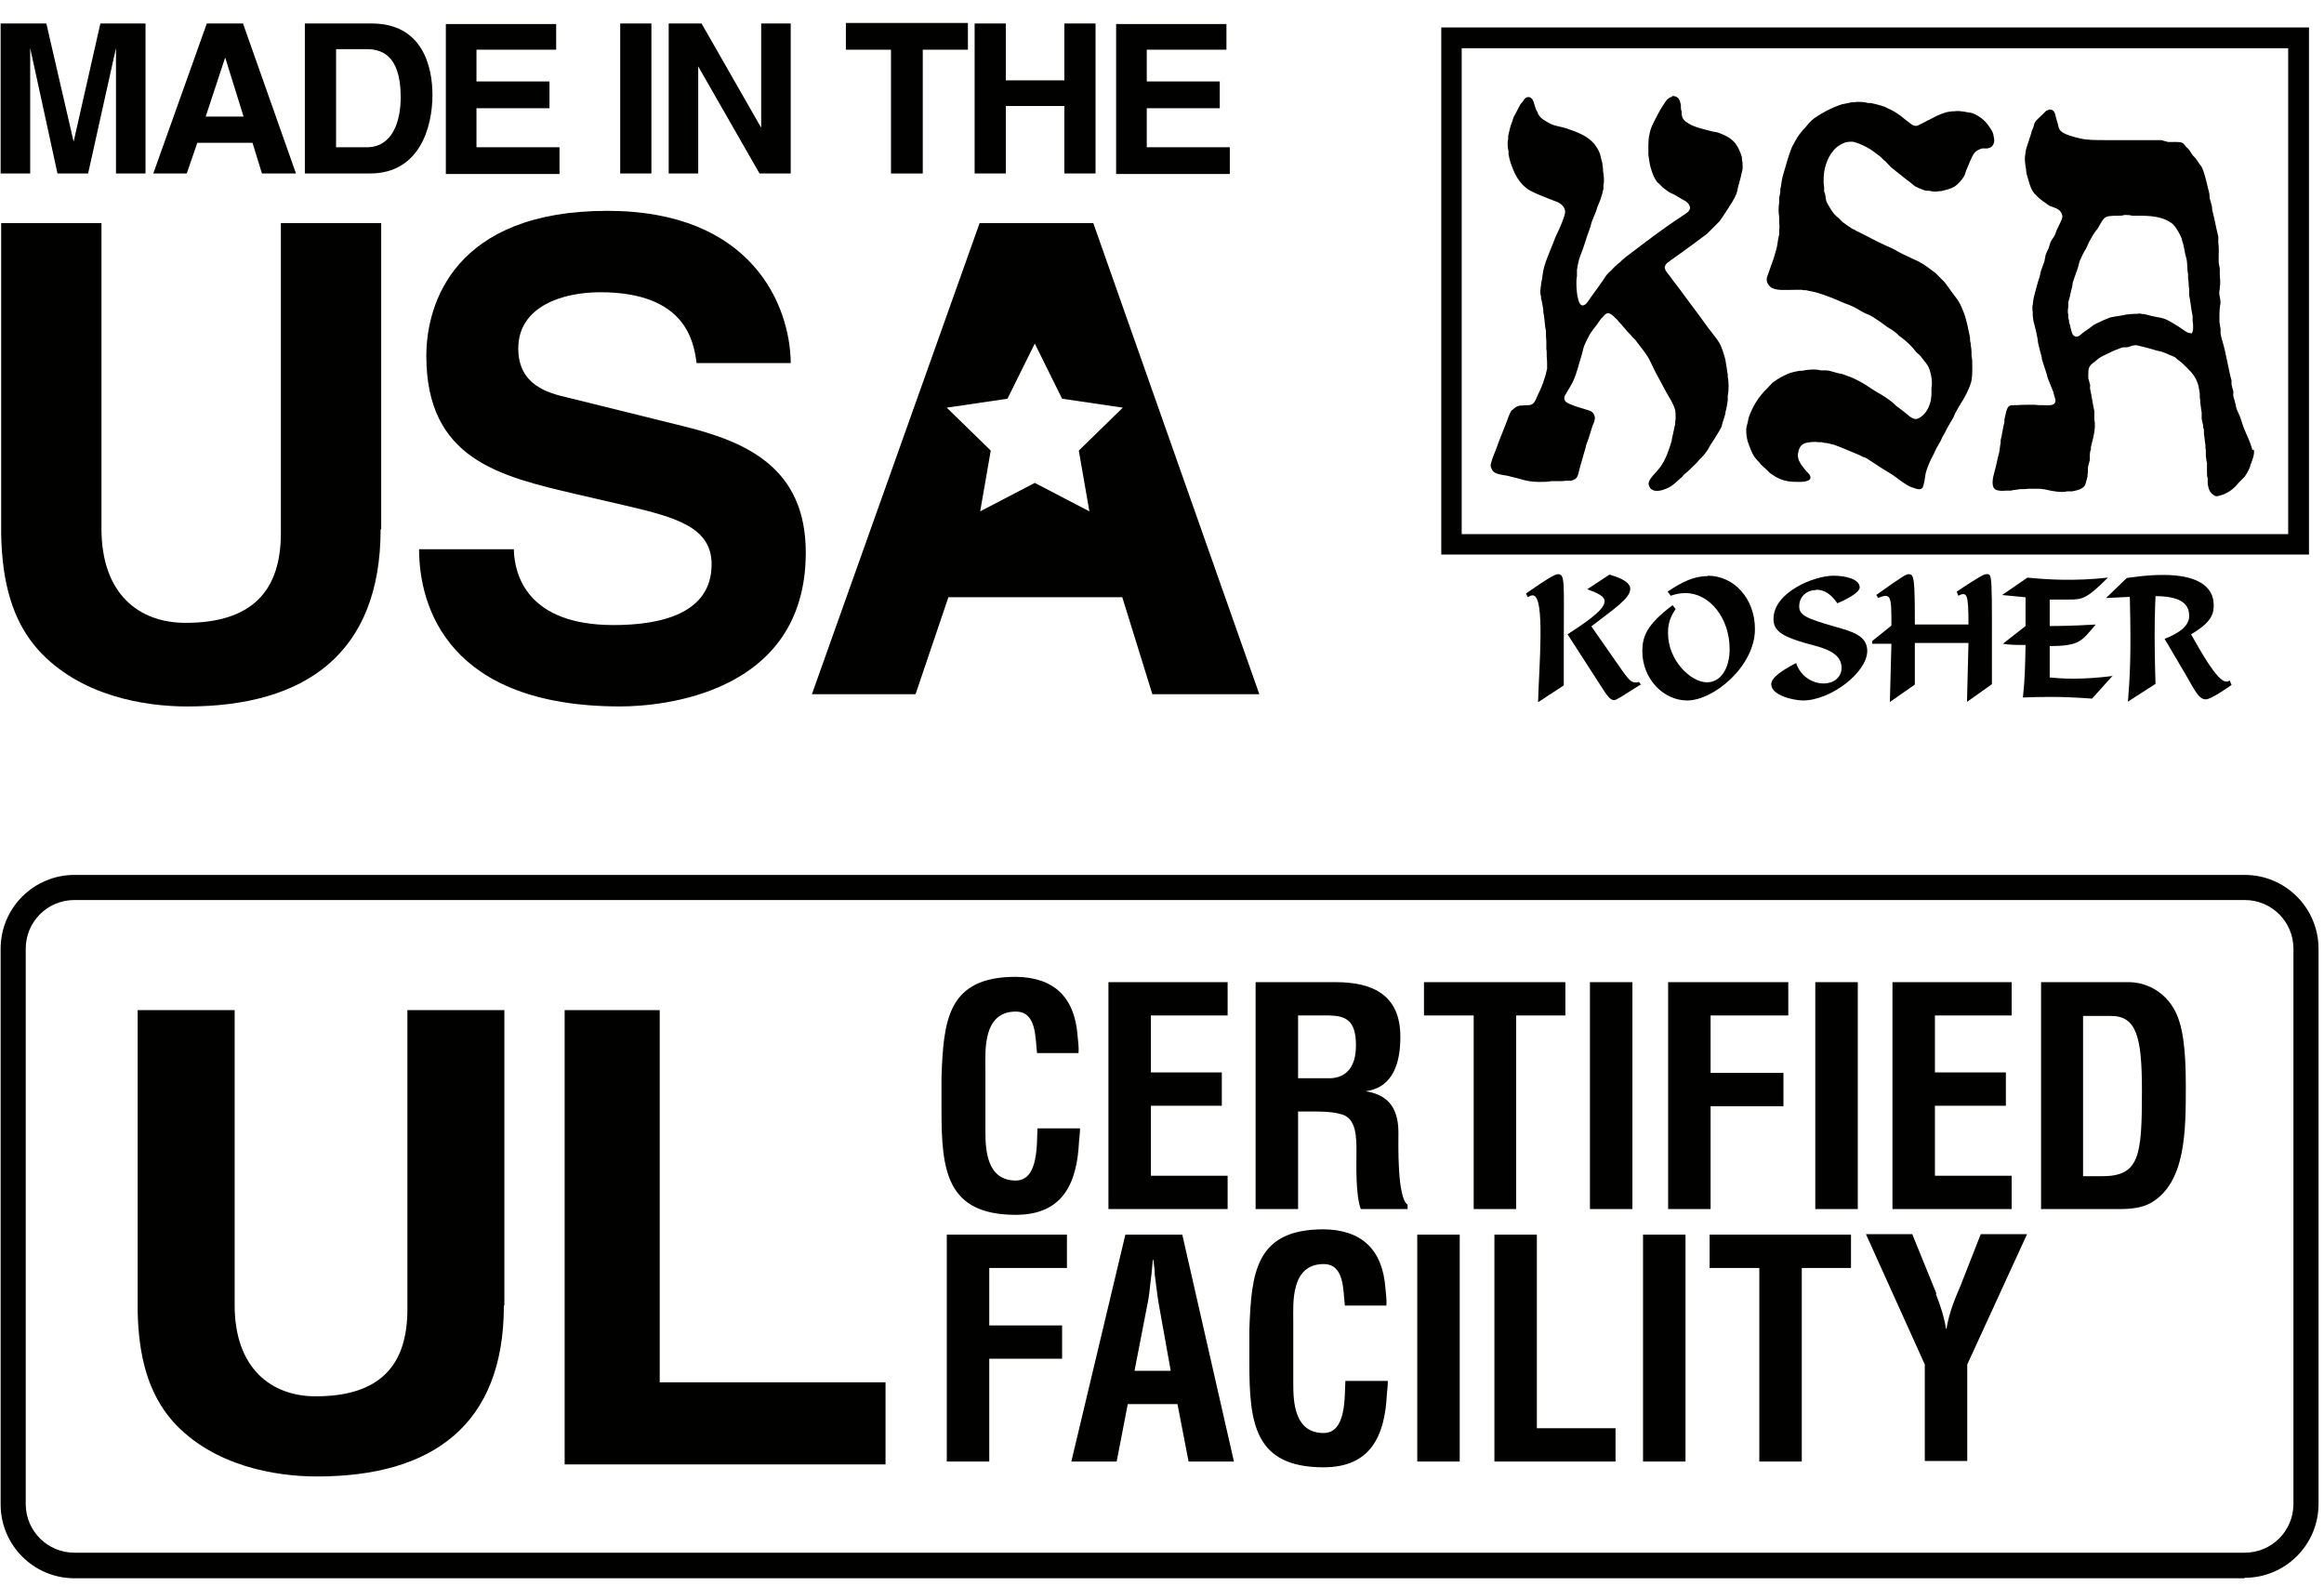
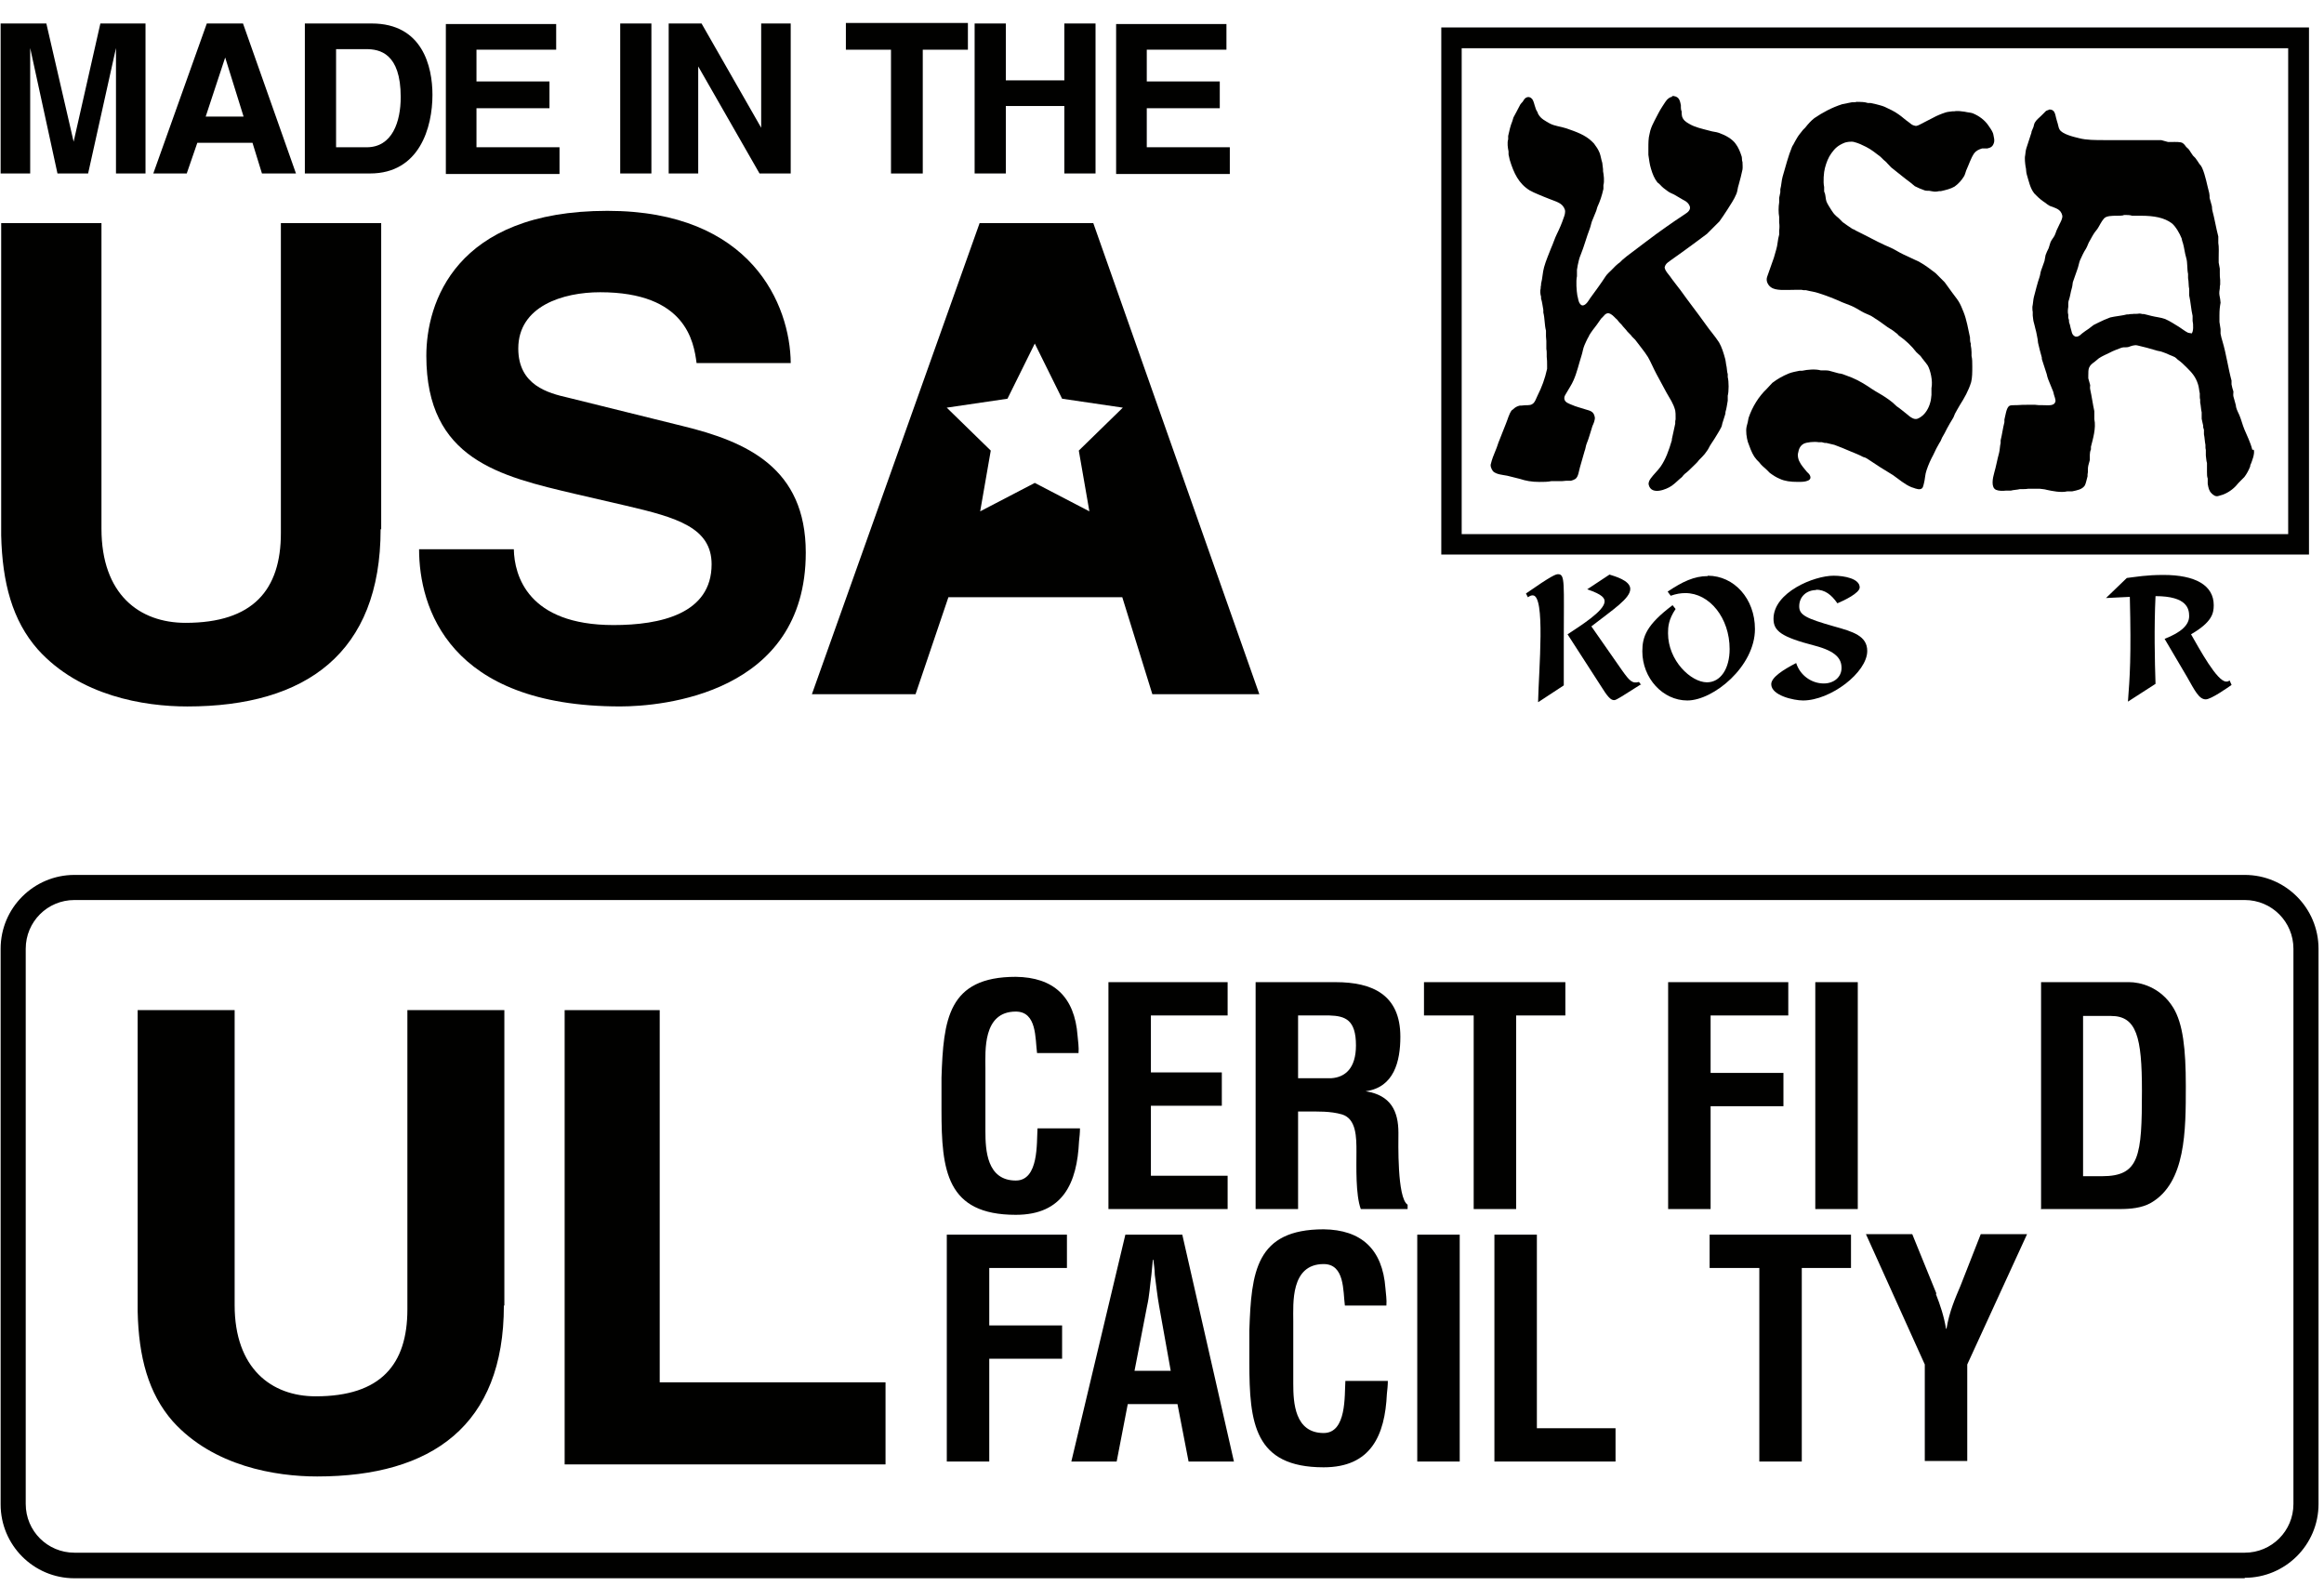
<svg xmlns="http://www.w3.org/2000/svg" fill="none" viewBox="0 0 85 58" height="58" width="85">
  <path fill="#010100" d="M61.119 3.506C61.395 3.506 61.437 3.63 61.478 3.852V3.921C61.478 3.921 61.478 4.031 61.506 4.073C61.506 4.128 61.506 4.197 61.52 4.253C61.561 4.391 61.658 4.46 61.782 4.529C61.99 4.654 62.252 4.709 62.515 4.778C62.639 4.82 62.764 4.82 62.874 4.861C63.109 4.944 63.358 5.082 63.483 5.262C63.579 5.387 63.648 5.552 63.704 5.732C63.718 5.801 63.704 5.857 63.731 5.926C63.731 5.981 63.745 6.133 63.731 6.202C63.69 6.382 63.648 6.576 63.593 6.756C63.552 6.866 63.552 6.991 63.51 7.087C63.427 7.295 63.289 7.488 63.178 7.668C63.082 7.82 62.985 7.959 62.888 8.097C62.819 8.166 62.75 8.235 62.681 8.304C62.598 8.387 62.515 8.47 62.432 8.553C62.266 8.678 62.114 8.788 61.948 8.913C61.672 9.12 61.395 9.314 61.105 9.521C61.036 9.577 60.953 9.618 60.911 9.701C60.911 9.715 60.884 9.756 60.884 9.784C60.911 9.922 61.008 10.005 61.077 10.102C61.202 10.282 61.34 10.448 61.464 10.614C61.769 11.042 62.086 11.444 62.391 11.872C62.543 12.093 62.722 12.287 62.874 12.522C62.971 12.688 63.04 12.909 63.096 13.117C63.123 13.213 63.123 13.31 63.151 13.421C63.165 13.504 63.165 13.601 63.192 13.684V13.794C63.234 13.946 63.234 14.32 63.192 14.472C63.192 14.527 63.192 14.582 63.192 14.652C63.165 14.79 63.151 14.942 63.109 15.066C63.109 15.094 63.109 15.136 63.096 15.163C63.068 15.246 63.04 15.343 63.013 15.426C62.985 15.495 62.985 15.564 62.957 15.62C62.916 15.703 62.874 15.772 62.833 15.841C62.75 15.979 62.667 16.117 62.57 16.256C62.515 16.339 62.487 16.422 62.432 16.491C62.377 16.574 62.321 16.643 62.252 16.712L62.142 16.823C62.073 16.92 61.99 16.989 61.907 17.072C61.81 17.169 61.727 17.251 61.617 17.334C61.575 17.376 61.547 17.404 61.52 17.445C61.395 17.542 61.285 17.666 61.147 17.763C60.953 17.901 60.4 18.123 60.303 17.735C60.276 17.639 60.345 17.542 60.373 17.5C60.483 17.348 60.621 17.224 60.732 17.072C60.925 16.795 61.036 16.477 61.147 16.104C61.147 16.076 61.147 16.035 61.16 16.007C61.202 15.841 61.23 15.661 61.271 15.495V15.44C61.271 15.44 61.271 15.371 61.285 15.343V15.26C61.285 15.163 61.285 15.08 61.271 15.011C61.202 14.748 61.077 14.582 60.953 14.361C60.829 14.126 60.704 13.905 60.58 13.67C60.469 13.462 60.386 13.255 60.276 13.061C60.138 12.84 59.958 12.633 59.806 12.425C59.764 12.384 59.737 12.356 59.695 12.315C59.667 12.273 59.64 12.245 59.612 12.218C59.585 12.19 59.557 12.162 59.529 12.135C59.46 12.038 59.377 11.969 59.308 11.872C59.281 11.845 59.253 11.817 59.225 11.789C59.184 11.734 59.142 11.678 59.087 11.637C59.018 11.568 58.949 11.485 58.838 11.457C58.755 11.444 58.686 11.513 58.658 11.554C58.631 11.582 58.589 11.623 58.562 11.651C58.507 11.734 58.451 11.803 58.396 11.886C58.299 12.01 58.202 12.135 58.12 12.273C58.12 12.301 58.092 12.329 58.078 12.356C58.036 12.439 57.995 12.522 57.954 12.619C57.898 12.743 57.885 12.882 57.843 13.006C57.746 13.31 57.677 13.628 57.553 13.905C57.484 14.071 57.373 14.223 57.29 14.375C57.263 14.43 57.193 14.5 57.221 14.61C57.249 14.721 57.387 14.762 57.484 14.804C57.636 14.873 57.815 14.914 57.981 14.97C58.161 15.025 58.285 15.039 58.327 15.246C58.354 15.343 58.272 15.523 58.244 15.578C58.23 15.62 58.216 15.675 58.202 15.716C58.147 15.882 58.106 16.048 58.036 16.214C57.995 16.311 57.995 16.408 57.954 16.505C57.898 16.698 57.843 16.892 57.788 17.085C57.746 17.224 57.732 17.431 57.622 17.514C57.58 17.542 57.511 17.57 57.456 17.583C57.401 17.583 57.345 17.583 57.276 17.583C57.193 17.597 57.097 17.597 57 17.597H56.737C56.613 17.625 56.447 17.625 56.295 17.625C56.019 17.625 55.797 17.583 55.59 17.514C55.479 17.486 55.369 17.459 55.258 17.431C55.092 17.376 54.871 17.376 54.719 17.307C54.609 17.265 54.567 17.196 54.526 17.072C54.526 17.044 54.512 17.003 54.526 16.975C54.567 16.795 54.636 16.629 54.705 16.463C54.761 16.339 54.788 16.214 54.844 16.09C54.926 15.896 54.996 15.689 55.079 15.495C55.148 15.329 55.189 15.149 55.286 15.011L55.341 14.97C55.41 14.901 55.479 14.859 55.59 14.832H55.659C55.811 14.804 55.949 14.845 56.046 14.776C56.143 14.721 56.184 14.569 56.24 14.458C56.392 14.154 56.502 13.864 56.585 13.49V13.38C56.585 13.255 56.585 13.144 56.571 13.048V12.951C56.571 12.882 56.571 12.812 56.557 12.757C56.557 12.66 56.557 12.564 56.557 12.467C56.557 12.425 56.544 12.356 56.544 12.301V12.093C56.488 11.886 56.502 11.637 56.447 11.43C56.447 11.402 56.447 11.374 56.447 11.333C56.419 11.194 56.406 11.042 56.364 10.918V10.849C56.336 10.766 56.323 10.641 56.35 10.545C56.35 10.517 56.35 10.462 56.364 10.434V10.379C56.419 10.171 56.419 9.964 56.475 9.77C56.544 9.521 56.641 9.314 56.723 9.093C56.806 8.913 56.862 8.719 56.945 8.553C57.041 8.36 57.124 8.166 57.193 7.959C57.221 7.89 57.263 7.765 57.235 7.668C57.152 7.419 56.917 7.378 56.682 7.281C56.53 7.226 56.378 7.157 56.24 7.101C56.143 7.06 56.046 7.018 55.949 6.963C55.548 6.714 55.369 6.341 55.217 5.843C55.203 5.788 55.189 5.718 55.175 5.649C55.175 5.608 55.175 5.58 55.175 5.539C55.148 5.414 55.12 5.221 55.161 5.096C55.161 5.055 55.161 5.013 55.161 4.972C55.203 4.778 55.244 4.598 55.313 4.432C55.327 4.391 55.341 4.336 55.355 4.294C55.383 4.239 55.424 4.17 55.452 4.114C55.507 4.018 55.548 3.921 55.604 3.824C55.632 3.782 55.659 3.755 55.687 3.727C55.728 3.672 55.756 3.603 55.811 3.575C55.908 3.52 55.991 3.561 56.046 3.63C56.101 3.713 56.115 3.824 56.157 3.935C56.17 4.004 56.212 4.059 56.24 4.114C56.24 4.142 56.254 4.156 56.267 4.183C56.364 4.349 56.516 4.419 56.682 4.515C56.862 4.612 57.083 4.626 57.29 4.695C57.65 4.82 57.967 4.93 58.216 5.165C58.244 5.193 58.272 5.221 58.299 5.248C58.382 5.359 58.451 5.456 58.507 5.594C58.548 5.705 58.562 5.829 58.603 5.954C58.617 6.036 58.617 6.106 58.631 6.189V6.258C58.658 6.396 58.686 6.631 58.645 6.769C58.645 6.811 58.645 6.852 58.645 6.908C58.589 7.157 58.52 7.364 58.423 7.571C58.41 7.613 58.396 7.668 58.382 7.71C58.341 7.807 58.299 7.917 58.258 8.014C58.202 8.125 58.189 8.249 58.147 8.36C58.023 8.678 57.94 9.01 57.815 9.314C57.76 9.438 57.732 9.577 57.705 9.701C57.691 9.756 57.691 9.826 57.677 9.867C57.677 9.95 57.677 10.019 57.677 10.102C57.636 10.282 57.663 10.641 57.691 10.807C57.732 10.946 57.719 11.029 57.801 11.125C57.829 11.153 57.857 11.181 57.912 11.167C58.023 11.139 58.106 10.987 58.161 10.904C58.354 10.641 58.548 10.379 58.728 10.102C58.783 10.019 58.866 9.95 58.935 9.881C59.032 9.784 59.129 9.673 59.253 9.59C59.281 9.563 59.308 9.535 59.336 9.507C59.391 9.466 59.446 9.411 59.502 9.369C59.986 9.01 60.455 8.636 60.953 8.291C61.147 8.152 61.354 8.014 61.561 7.876C61.658 7.807 61.782 7.751 61.81 7.627C61.824 7.558 61.782 7.502 61.769 7.475C61.713 7.392 61.644 7.35 61.561 7.309C61.451 7.24 61.34 7.184 61.23 7.115C61.147 7.074 61.064 7.046 60.995 6.991C60.898 6.922 60.801 6.852 60.718 6.756C60.69 6.728 60.663 6.7 60.621 6.673C60.511 6.534 60.442 6.368 60.386 6.175C60.331 6.009 60.317 5.829 60.289 5.663C60.289 5.58 60.289 5.511 60.289 5.428C60.289 5.234 60.289 5.055 60.331 4.903L60.359 4.778C60.4 4.64 60.455 4.529 60.511 4.419C60.608 4.239 60.69 4.059 60.801 3.893C60.87 3.796 60.939 3.658 61.022 3.603C61.05 3.575 61.091 3.561 61.119 3.547C61.147 3.547 61.16 3.547 61.174 3.52" clip-rule="evenodd" fill-rule="evenodd" />
  <path fill="#010100" d="M67.921 3.727C68.073 3.727 68.197 3.727 68.321 3.768C68.349 3.768 68.377 3.768 68.418 3.768C68.473 3.782 68.542 3.796 68.612 3.81C68.708 3.837 68.833 3.865 68.93 3.906C69.109 3.989 69.289 4.072 69.441 4.183C69.565 4.266 69.676 4.377 69.8 4.46C69.869 4.515 69.939 4.584 70.035 4.598C70.118 4.626 70.201 4.556 70.243 4.543C70.395 4.46 70.547 4.39 70.699 4.308C70.851 4.225 70.989 4.169 71.155 4.114C71.238 4.086 71.321 4.086 71.404 4.072H71.473C71.583 4.045 71.763 4.072 71.86 4.086C71.97 4.114 72.067 4.114 72.15 4.142C72.385 4.238 72.592 4.39 72.731 4.598C72.786 4.681 72.841 4.75 72.883 4.847C72.91 4.902 72.91 4.957 72.924 5.013C72.938 5.068 72.952 5.165 72.924 5.234C72.883 5.358 72.814 5.4 72.689 5.428C72.62 5.428 72.551 5.428 72.496 5.428C72.371 5.469 72.275 5.511 72.205 5.607C72.081 5.787 72.012 6.022 71.915 6.23C71.887 6.299 71.874 6.382 71.832 6.451C71.749 6.589 71.625 6.728 71.487 6.824C71.348 6.907 71.169 6.949 70.989 6.99C70.934 6.99 70.892 6.99 70.851 7.004C70.782 7.018 70.685 7.004 70.63 6.99C70.547 6.963 70.464 6.99 70.395 6.963C70.27 6.921 70.146 6.866 70.035 6.81C69.98 6.769 69.925 6.714 69.869 6.672C69.621 6.492 69.399 6.299 69.165 6.119C69.109 6.05 69.04 5.995 68.985 5.925C68.957 5.898 68.916 5.87 68.888 5.842L68.777 5.732C68.612 5.607 68.446 5.469 68.252 5.372C68.114 5.303 67.976 5.234 67.81 5.193C67.713 5.165 67.533 5.193 67.464 5.22C67.229 5.317 67.119 5.414 66.981 5.607C66.87 5.76 66.801 5.939 66.746 6.147C66.704 6.299 66.676 6.658 66.718 6.838C66.718 6.893 66.718 6.935 66.718 6.99C66.718 7.018 66.732 7.046 66.746 7.073C66.773 7.17 66.773 7.281 66.801 7.364C66.842 7.474 66.925 7.585 66.981 7.682C67.022 7.737 67.05 7.792 67.105 7.848C67.146 7.889 67.188 7.931 67.243 7.972L67.395 8.124C67.506 8.207 67.63 8.29 67.755 8.373C67.796 8.387 67.838 8.401 67.865 8.428C67.976 8.484 68.086 8.539 68.197 8.594C68.515 8.76 68.833 8.926 69.165 9.065C69.317 9.134 69.455 9.23 69.607 9.3C69.759 9.369 69.897 9.438 70.049 9.507C70.118 9.535 70.174 9.562 70.243 9.604C70.436 9.714 70.616 9.853 70.796 9.991C70.851 10.046 70.906 10.102 70.961 10.157L71.127 10.323C71.224 10.461 71.321 10.586 71.418 10.724C71.487 10.821 71.57 10.918 71.639 11.028C71.708 11.139 71.763 11.277 71.818 11.415C71.929 11.692 71.984 12.024 72.053 12.342V12.397C72.053 12.397 72.053 12.508 72.081 12.563V12.632C72.095 12.701 72.109 12.798 72.109 12.881V13.02C72.136 13.116 72.136 13.268 72.136 13.393C72.136 13.614 72.136 13.808 72.095 13.974C71.998 14.292 71.846 14.555 71.68 14.817C71.611 14.928 71.556 15.039 71.5 15.135C71.473 15.191 71.459 15.26 71.418 15.315C71.348 15.426 71.279 15.55 71.21 15.675C71.155 15.785 71.1 15.896 71.031 16.006C71.003 16.076 70.975 16.145 70.934 16.2C70.851 16.338 70.782 16.477 70.713 16.629C70.616 16.808 70.533 16.988 70.464 17.196C70.408 17.348 70.409 17.528 70.367 17.68C70.339 17.776 70.339 17.86 70.243 17.887C70.132 17.915 69.98 17.832 69.911 17.818C69.648 17.707 69.455 17.528 69.234 17.375C69.082 17.279 68.916 17.182 68.764 17.085C68.612 16.988 68.446 16.878 68.28 16.767C68.238 16.739 68.197 16.726 68.142 16.712C67.99 16.629 67.838 16.573 67.672 16.504C67.478 16.421 67.285 16.338 67.091 16.269C66.994 16.242 66.898 16.228 66.801 16.2H66.746C66.746 16.2 66.663 16.186 66.635 16.172H66.511C66.359 16.145 66.082 16.172 65.972 16.228C65.847 16.297 65.792 16.407 65.764 16.573C65.737 16.67 65.778 16.808 65.806 16.864C65.875 17.016 65.985 17.127 66.082 17.251C66.11 17.279 66.137 17.306 66.165 17.334C66.248 17.445 66.234 17.541 66.11 17.583C66.013 17.624 65.889 17.624 65.75 17.624C65.488 17.624 65.28 17.597 65.101 17.514C64.963 17.459 64.838 17.375 64.728 17.293C64.686 17.251 64.645 17.21 64.603 17.168C64.506 17.085 64.41 17.002 64.341 16.905C64.313 16.878 64.285 16.85 64.258 16.822C64.23 16.781 64.188 16.739 64.161 16.698C64.064 16.546 63.995 16.352 63.926 16.159C63.884 16.006 63.843 15.771 63.884 15.592C63.912 15.495 63.94 15.384 63.953 15.287C64.092 14.873 64.327 14.499 64.617 14.223C64.686 14.153 64.755 14.07 64.824 14.001C65.004 13.863 65.198 13.752 65.432 13.656C65.543 13.614 65.681 13.586 65.82 13.559C65.847 13.559 65.875 13.559 65.916 13.559C66.096 13.517 66.4 13.49 66.594 13.545H66.759C66.759 13.545 66.884 13.545 66.953 13.573C67.05 13.6 67.16 13.628 67.257 13.656C67.298 13.656 67.34 13.669 67.395 13.683C67.506 13.725 67.616 13.766 67.727 13.808C67.99 13.918 68.238 14.07 68.46 14.223C68.625 14.333 68.791 14.416 68.957 14.527C69.04 14.582 69.137 14.651 69.22 14.72C69.275 14.762 69.317 14.817 69.372 14.859C69.496 14.942 69.607 15.039 69.731 15.135C69.8 15.191 69.869 15.26 69.966 15.301C70.091 15.357 70.174 15.301 70.256 15.246C70.422 15.135 70.547 14.928 70.602 14.707C70.63 14.624 70.63 14.527 70.643 14.444V14.195C70.699 13.932 70.602 13.531 70.505 13.365C70.422 13.241 70.326 13.144 70.243 13.02C70.187 12.978 70.146 12.923 70.091 12.881C69.911 12.646 69.704 12.453 69.469 12.287C69.441 12.273 69.427 12.245 69.399 12.217C69.344 12.176 69.275 12.121 69.22 12.079C69.137 12.024 69.054 11.982 68.985 11.927C68.819 11.803 68.639 11.678 68.46 11.568C68.335 11.498 68.197 11.457 68.086 11.388C67.962 11.319 67.838 11.236 67.699 11.18C67.589 11.139 67.492 11.097 67.381 11.056C67.105 10.931 66.829 10.821 66.524 10.724C66.372 10.669 66.207 10.655 66.055 10.613H65.999C65.999 10.613 65.93 10.613 65.902 10.6H65.626C65.308 10.6 64.949 10.641 64.769 10.503C64.686 10.447 64.576 10.295 64.631 10.129C64.714 9.894 64.797 9.659 64.88 9.424C64.907 9.327 64.935 9.23 64.963 9.134C65.018 8.968 65.018 8.76 65.073 8.581C65.073 8.525 65.073 8.484 65.073 8.428C65.087 8.345 65.087 8.221 65.073 8.138C65.073 8.069 65.073 8 65.073 7.931C65.045 7.792 65.045 7.557 65.073 7.405C65.073 7.35 65.073 7.294 65.073 7.239C65.087 7.184 65.101 7.087 65.115 7.032C65.115 6.99 65.115 6.963 65.115 6.921C65.156 6.769 65.156 6.617 65.198 6.465C65.308 6.091 65.405 5.704 65.543 5.372C65.557 5.331 65.598 5.289 65.612 5.248C65.654 5.179 65.681 5.11 65.737 5.027C65.792 4.93 65.875 4.847 65.944 4.75L66.027 4.667C66.124 4.543 66.234 4.418 66.359 4.321C66.663 4.114 66.994 3.934 67.381 3.81C67.492 3.782 67.616 3.768 67.727 3.741C67.782 3.741 67.907 3.741 67.934 3.713" clip-rule="evenodd" fill-rule="evenodd" />
  <path fill="#010100" d="M82.378 16.45C82.309 16.173 82.185 15.938 82.088 15.703C82.019 15.537 81.977 15.357 81.908 15.191C81.867 15.094 81.811 14.998 81.784 14.887C81.784 14.845 81.77 14.79 81.756 14.749C81.729 14.666 81.715 14.583 81.687 14.5C81.673 14.444 81.687 14.375 81.687 14.32C81.659 14.237 81.632 14.14 81.618 14.057C81.618 14.002 81.618 13.96 81.618 13.919C81.494 13.463 81.424 12.937 81.286 12.481C81.259 12.384 81.231 12.301 81.217 12.204V12.038C81.203 11.955 81.189 11.858 81.176 11.776V11.527C81.176 11.347 81.189 11.222 81.217 11.07C81.217 11.015 81.189 10.849 81.176 10.794C81.162 10.725 81.176 10.6 81.189 10.545C81.189 10.489 81.189 10.448 81.203 10.406V10.337C81.203 10.337 81.203 10.268 81.203 10.241C81.189 10.158 81.189 10.075 81.189 9.964V9.826C81.176 9.743 81.162 9.674 81.148 9.604V9.411C81.148 9.231 81.162 9.037 81.134 8.885C81.134 8.802 81.134 8.733 81.134 8.65C81.051 8.332 80.996 7.987 80.913 7.682C80.899 7.613 80.913 7.558 80.885 7.489C80.858 7.406 80.844 7.323 80.816 7.24C80.816 7.184 80.816 7.115 80.802 7.06C80.72 6.756 80.664 6.41 80.54 6.134C80.512 6.078 80.485 6.037 80.443 5.995C80.388 5.912 80.346 5.843 80.291 5.774C80.263 5.746 80.236 5.719 80.208 5.691C80.153 5.622 80.111 5.539 80.07 5.484C80.042 5.442 80.001 5.414 79.959 5.373C79.932 5.331 79.89 5.276 79.835 5.235C79.752 5.179 79.558 5.193 79.42 5.193C79.379 5.193 79.323 5.193 79.296 5.193C79.213 5.166 79.13 5.152 79.047 5.124H78.798H78.314H76.974C76.642 5.124 76.31 5.124 76.048 5.055C75.813 5 75.426 4.903 75.329 4.737C75.287 4.668 75.287 4.599 75.26 4.516C75.246 4.46 75.218 4.391 75.204 4.322C75.163 4.156 75.149 4.004 74.956 4.004C74.914 4.032 74.873 4.032 74.831 4.059C74.776 4.115 74.721 4.17 74.665 4.225C74.582 4.308 74.486 4.377 74.43 4.474C74.403 4.516 74.389 4.571 74.375 4.64C74.347 4.695 74.334 4.751 74.306 4.806C74.306 4.847 74.292 4.875 74.278 4.917C74.223 5.083 74.168 5.262 74.112 5.428C74.085 5.511 74.085 5.594 74.071 5.677C74.043 5.788 74.071 5.995 74.085 6.092C74.113 6.189 74.099 6.272 74.126 6.369C74.209 6.645 74.251 6.88 74.403 7.074L74.486 7.157C74.582 7.254 74.665 7.323 74.79 7.406C74.845 7.447 74.914 7.503 74.969 7.53C75.177 7.613 75.37 7.641 75.426 7.876C75.453 7.973 75.356 8.139 75.329 8.194C75.287 8.277 75.26 8.346 75.218 8.429C75.191 8.498 75.177 8.554 75.149 8.609C75.108 8.692 75.039 8.761 74.997 8.858C74.969 8.927 74.956 9.01 74.928 9.079C74.887 9.162 74.845 9.245 74.817 9.328L74.776 9.549C74.735 9.66 74.693 9.784 74.652 9.895C74.624 9.978 74.624 10.047 74.596 10.13C74.513 10.365 74.458 10.614 74.389 10.863C74.361 10.973 74.361 11.098 74.334 11.222C74.334 11.278 74.334 11.361 74.347 11.402C74.347 11.444 74.347 11.485 74.347 11.54C74.361 11.623 74.361 11.72 74.389 11.803C74.403 11.872 74.43 11.941 74.444 12.024C74.486 12.163 74.5 12.287 74.527 12.412C74.527 12.453 74.541 12.495 74.541 12.536C74.582 12.702 74.624 12.896 74.679 13.075C74.679 13.117 74.679 13.145 74.693 13.172C74.748 13.338 74.804 13.518 74.859 13.684C74.873 13.753 74.887 13.808 74.914 13.877C74.969 14.03 75.039 14.168 75.094 14.32C75.108 14.348 75.108 14.389 75.122 14.431C75.135 14.472 75.191 14.624 75.177 14.68C75.135 14.859 74.928 14.818 74.707 14.818C74.596 14.818 74.513 14.818 74.43 14.804H74.223C74.071 14.804 73.891 14.804 73.753 14.818H73.684C73.615 14.818 73.532 14.818 73.49 14.845C73.38 14.915 73.352 15.191 73.311 15.343C73.311 15.371 73.311 15.412 73.311 15.44C73.256 15.648 73.228 15.883 73.173 16.104C73.173 16.132 73.173 16.159 73.173 16.201C73.145 16.311 73.145 16.45 73.117 16.56C73.048 16.809 73.007 17.058 72.938 17.293C72.882 17.487 72.813 17.832 73.007 17.915C73.103 17.957 73.256 17.957 73.366 17.943C73.421 17.943 73.477 17.943 73.546 17.943C73.643 17.915 73.781 17.915 73.878 17.888H74.002C74.002 17.888 74.126 17.888 74.182 17.874H74.596C74.679 17.888 74.776 17.888 74.859 17.915C75.052 17.957 75.384 18.026 75.605 17.971C75.661 17.971 75.716 17.971 75.785 17.971C75.978 17.929 76.158 17.902 76.255 17.75C76.296 17.666 76.324 17.514 76.352 17.418V17.349C76.379 17.252 76.352 17.127 76.379 17.03C76.393 16.961 76.421 16.892 76.435 16.823C76.435 16.754 76.435 16.698 76.435 16.629C76.435 16.574 76.448 16.491 76.476 16.436C76.476 16.408 76.476 16.381 76.476 16.339C76.545 16.062 76.67 15.661 76.6 15.329C76.6 15.233 76.6 15.136 76.6 15.039C76.545 14.79 76.504 14.486 76.448 14.237C76.435 14.182 76.448 14.126 76.448 14.085C76.421 14.002 76.407 13.919 76.379 13.836V13.739C76.379 13.629 76.379 13.518 76.407 13.449C76.448 13.352 76.518 13.297 76.6 13.241C76.656 13.2 76.711 13.145 76.766 13.103C76.891 13.02 77.029 12.965 77.167 12.896C77.292 12.826 77.457 12.771 77.596 12.716C77.679 12.688 77.775 12.716 77.858 12.688C77.927 12.661 78.066 12.605 78.176 12.633C78.411 12.688 78.632 12.744 78.854 12.813C78.923 12.84 79.006 12.84 79.075 12.868C79.171 12.896 79.254 12.937 79.351 12.979C79.42 13.006 79.489 13.034 79.545 13.062C79.586 13.089 79.614 13.117 79.641 13.145C79.78 13.241 79.876 13.338 80.001 13.463C80.167 13.629 80.305 13.781 80.388 14.043C80.429 14.154 80.429 14.278 80.457 14.389V14.5C80.457 14.5 80.457 14.583 80.471 14.61C80.471 14.652 80.471 14.68 80.471 14.721C80.498 14.832 80.498 14.97 80.526 15.081C80.526 15.164 80.526 15.233 80.526 15.316C80.54 15.399 80.567 15.495 80.581 15.565V15.62C80.581 15.62 80.595 15.689 80.609 15.717V15.883C80.637 16.007 80.637 16.145 80.664 16.27V16.339C80.664 16.339 80.664 16.422 80.678 16.45V16.657C80.692 16.74 80.692 16.851 80.72 16.934V17.252C80.72 17.349 80.72 17.431 80.747 17.501V17.694C80.775 17.846 80.789 17.943 80.885 18.04C80.941 18.095 81.024 18.178 81.148 18.137C81.203 18.123 81.272 18.095 81.328 18.081C81.563 17.985 81.742 17.832 81.881 17.653C81.95 17.584 82.019 17.514 82.088 17.445C82.171 17.335 82.24 17.21 82.295 17.072C82.309 17.044 82.295 17.003 82.323 16.975C82.364 16.864 82.475 16.602 82.433 16.45M80.153 12.19C80.153 12.19 80.042 12.177 80.015 12.163C79.904 12.107 79.807 12.024 79.697 11.955C79.531 11.858 79.379 11.748 79.185 11.665C79.033 11.61 78.854 11.596 78.688 11.554C78.605 11.527 78.508 11.513 78.411 11.485H78.356C78.356 11.485 78.259 11.457 78.218 11.471C78.149 11.485 78.052 11.471 77.983 11.485C77.941 11.485 77.886 11.485 77.844 11.499H77.789C77.637 11.54 77.471 11.554 77.319 11.582L77.181 11.61C77.029 11.665 76.877 11.734 76.739 11.803C76.683 11.831 76.628 11.858 76.573 11.886C76.518 11.928 76.448 11.983 76.393 12.024C76.31 12.08 76.227 12.135 76.158 12.19C76.117 12.218 76.089 12.26 76.034 12.287C75.992 12.315 75.909 12.329 75.868 12.287C75.771 12.232 75.771 12.107 75.73 11.983C75.716 11.914 75.702 11.845 75.674 11.776V11.72C75.674 11.72 75.661 11.651 75.647 11.623V11.513C75.619 11.416 75.633 11.319 75.647 11.222V11.112C75.647 11.112 75.647 11.015 75.674 10.96C75.716 10.835 75.73 10.697 75.771 10.559C75.799 10.476 75.799 10.406 75.813 10.324C75.868 10.171 75.923 10.005 75.978 9.853C76.02 9.743 76.034 9.632 76.075 9.522C76.144 9.369 76.213 9.217 76.296 9.093C76.352 8.996 76.379 8.885 76.435 8.802C76.49 8.706 76.545 8.595 76.614 8.498C76.642 8.457 76.683 8.415 76.711 8.374C76.794 8.249 76.849 8.111 76.946 8C77.029 7.89 77.25 7.89 77.444 7.89C77.513 7.89 77.651 7.89 77.692 7.862C77.803 7.862 77.9 7.862 77.983 7.89H78.301C78.784 7.89 79.158 7.959 79.434 8.166C79.572 8.277 79.724 8.54 79.793 8.719C79.807 8.761 79.807 8.816 79.835 8.872C79.89 9.051 79.904 9.245 79.959 9.425C80.015 9.604 79.987 9.84 80.028 10.019V10.171C80.056 10.296 80.042 10.462 80.07 10.572V10.808C80.125 11.056 80.139 11.319 80.194 11.554C80.194 11.582 80.194 11.637 80.194 11.665V11.734C80.222 11.845 80.236 12.177 80.139 12.204L80.153 12.19Z" clip-rule="evenodd" fill-rule="evenodd" />
  <path fill="#010100" d="M84.451 20.281H52.715V1.004H84.451V20.281ZM53.461 19.534H83.69V1.764H53.461V19.534Z" />
  <path fill="#010100" d="M60.001 25.038C59.392 25.425 59.116 25.605 59.047 25.605C58.964 25.605 58.867 25.591 58.618 25.19L57.333 23.199C57.789 22.895 58.688 22.341 58.688 21.996C58.688 21.885 58.632 21.747 58.052 21.553L58.867 21.014C59.033 21.069 59.627 21.221 59.627 21.539C59.627 21.885 59.005 22.286 58.204 22.908L59.323 24.512C59.6 24.9 59.697 25.01 59.945 24.941L60.028 25.052L60.001 25.038ZM56.255 25.674C56.282 24.471 56.531 21.774 56.061 21.774C56.006 21.774 55.965 21.788 55.882 21.843L55.812 21.705C56.766 21.041 56.904 21 56.987 21C57.25 21 57.195 21.318 57.195 23.462V25.066L56.269 25.674H56.255Z" />
  <path fill="#010100" d="M62.46 21.055C63.427 21.055 64.187 21.898 64.187 23.005C64.187 24.373 62.667 25.618 61.713 25.618C60.815 25.618 60.068 24.802 60.068 23.82C60.068 23.281 60.22 22.852 61.174 22.133L61.285 22.272C61.022 22.659 61.008 22.935 61.008 23.157C61.008 24.166 61.851 24.954 62.432 24.954C62.93 24.954 63.261 24.456 63.261 23.737C63.261 22.604 62.529 21.691 61.644 21.691C61.464 21.691 61.312 21.718 61.105 21.788L60.994 21.636C61.533 21.276 61.962 21.069 62.46 21.069" />
  <path fill="#010100" d="M66.428 21.58C66.082 21.58 65.806 21.815 65.806 22.175C65.806 22.493 66.055 22.617 67.078 22.908C67.769 23.101 68.294 23.253 68.294 23.807C68.294 24.595 66.953 25.618 65.944 25.618C65.612 25.618 64.783 25.438 64.783 25.023C64.783 24.775 65.212 24.498 65.695 24.249C65.834 24.692 66.248 24.996 66.704 24.996C67.078 24.996 67.354 24.761 67.354 24.429C67.354 24.097 67.161 23.82 66.373 23.613C65.143 23.295 64.866 23.074 64.866 22.631C64.866 21.663 66.345 21.055 67.064 21.055C67.465 21.055 68.018 21.165 68.018 21.483C68.018 21.691 67.437 21.967 67.202 22.064C66.981 21.746 66.746 21.566 66.414 21.566" />
-   <path fill="#010100" d="M71.942 25.673L71.997 23.515H70.035V25.037L69.122 25.673L69.178 23.543H68.473V23.446L69.178 22.879C69.178 21.828 69.178 21.662 68.694 21.87L68.625 21.759C69.606 21.054 69.731 20.999 69.8 20.999C70.007 20.999 70.035 21.109 70.035 22.838H71.997C71.997 21.704 71.942 21.635 71.624 21.787L71.569 21.635C72.44 21.054 72.578 20.999 72.647 20.999C72.882 20.999 72.854 20.86 72.854 25.023L71.956 25.659L71.942 25.673Z" />
-   <path fill="#010100" d="M77.276 24.707L76.516 25.55C76.06 25.523 75.41 25.453 73.987 25.509C74.056 24.9 74.07 24.416 74.084 23.587C73.766 23.587 73.503 23.587 73.254 23.545L74.084 22.895V21.844C73.572 21.789 73.462 21.789 73.227 21.761L74.153 21.125C74.858 21.194 75.839 21.263 77.097 21.125C76.309 21.913 76.157 21.927 75.659 21.927H74.968V22.895C75.189 22.895 75.742 22.895 76.654 22.84C76.143 23.421 76.102 23.628 74.968 23.628V24.776C75.355 24.817 76.102 24.872 77.29 24.72" />
  <path fill="#010100" d="M81.616 25.052C81.478 25.148 80.87 25.577 80.676 25.577C80.428 25.577 80.276 25.259 79.985 24.747L79.17 23.364C79.778 23.129 80.068 22.853 80.068 22.535C80.068 22.272 79.999 21.802 78.838 21.802C78.783 22.963 78.81 24.153 78.838 25.01L77.829 25.66C77.898 24.761 77.953 24.028 77.898 21.829L77.027 21.871L77.788 21.138C78.147 21.096 78.493 21.027 79.128 21.027C80.289 21.027 80.967 21.401 80.967 22.134C80.967 22.438 80.898 22.756 80.137 23.198C80.455 23.752 81.091 24.927 81.423 24.927C81.464 24.927 81.492 24.927 81.547 24.886L81.616 25.038V25.052Z" />
  <path fill="#010100" d="M5.302 6.344H4.242V1.756L3.223 6.344H2.102L1.104 1.756V6.344H0.023V0.859H1.695L2.693 5.182L3.671 0.859H5.322V6.344H5.302Z" />
  <path fill="#010100" d="M6.81 6.344H5.607L7.564 0.859H8.888L10.825 6.344H9.581L9.235 5.223H7.217L6.83 6.344H6.81ZM7.503 4.264H8.909L8.236 2.103L7.523 4.264H7.503Z" />
  <path fill="#010100" d="M11.171 0.859H13.596C15.45 0.859 15.817 2.429 15.817 3.469C15.817 4.652 15.348 6.344 13.535 6.344H11.15V0.859H11.171ZM12.292 5.386H13.412C14.35 5.386 14.656 4.448 14.656 3.551C14.656 1.94 13.881 1.797 13.392 1.797H12.292V5.386Z" />
  <path fill="#010100" d="M20.342 1.817H17.427V2.979H20.097V3.958H17.427V5.385H20.464V6.363H16.307V0.879H20.342V1.858V1.817Z" />
  <path fill="#010100" d="M23.825 6.344H22.684V0.859H23.825V6.344Z" />
  <path fill="#010100" d="M27.86 0.859H28.92V6.344H27.779L25.537 2.429V6.344H24.457V0.859H25.659L27.84 4.672V0.859H27.86Z" />
  <path fill="#010100" d="M33.729 6.345H32.588V1.818H30.938V0.84H35.401V1.818H33.75V6.345H33.729Z" />
  <path fill="#010100" d="M36.788 3.877V6.344H35.647V0.859H36.788V2.939H38.928V0.859H40.069V6.344H38.928V3.877H36.788Z" />
  <path fill="#010100" d="M44.857 1.817H41.943V2.979H44.613V3.958H41.943V5.385H44.98V6.363H40.822V0.879H44.857V1.858V1.817Z" />
  <path fill="#010100" d="M13.921 19.354C13.921 23.88 11.19 25.837 6.85 25.837C5.26 25.837 2.916 25.45 1.388 23.757C0.451 22.697 0.084 21.311 0.043 19.578V8.16H3.711V19.333C3.711 21.739 5.097 22.779 6.788 22.779C9.254 22.779 10.273 21.576 10.273 19.496V8.16H13.942V19.354H13.921Z" />
  <path fill="#010100" d="M18.793 20.087C18.813 21.045 19.302 22.86 22.441 22.86C24.152 22.86 26.027 22.452 26.027 20.637C26.027 19.292 24.743 18.925 22.909 18.497L21.055 18.068C18.283 17.416 15.593 16.804 15.593 13.012C15.593 11.095 16.632 7.711 22.216 7.711C27.494 7.711 28.901 11.157 28.921 13.277H25.477C25.375 12.502 25.09 10.688 21.951 10.688C20.586 10.688 18.956 11.197 18.956 12.747C18.956 14.092 20.056 14.378 20.769 14.541L24.968 15.581C27.311 16.152 29.471 17.11 29.471 20.209C29.471 25.388 24.193 25.836 22.685 25.836C16.408 25.836 15.328 22.207 15.328 20.087H18.772H18.793Z" />
  <path fill="#010100" d="M39.966 8.16H35.829L29.695 25.389H33.486L34.688 21.841H41.047L42.147 25.389H46.06L39.987 8.16H39.966ZM39.457 16.479L39.844 18.701L37.847 17.661L35.85 18.701L36.237 16.479L34.627 14.909L36.848 14.582L37.847 12.564L38.846 14.582L41.067 14.909L39.457 16.479Z" />
  <path fill="#010100" d="M82.1 57.721H2.723C1.223 57.721 0.023 56.503 0.023 55.02V34.699C0.023 33.199 1.241 31.998 2.723 31.998H82.1C83.6 31.998 84.8 33.216 84.8 34.699V55.003C84.8 56.503 83.582 57.704 82.1 57.704V57.721ZM2.723 32.916C1.735 32.916 0.941 33.711 0.941 34.699V55.003C0.941 55.991 1.735 56.786 2.723 56.786H82.1C83.088 56.786 83.882 55.991 83.882 55.003V34.699C83.882 33.711 83.088 32.916 82.1 32.916H2.723Z" />
  <path fill="#010100" d="M18.429 47.748C18.429 52.127 15.8 53.998 11.6 53.998C10.082 53.998 7.806 53.627 6.323 51.986C5.423 50.962 5.07 49.62 5.035 47.96V36.943H8.582V47.731C8.582 50.043 9.923 51.067 11.547 51.067C13.929 51.067 14.9 49.902 14.9 47.889V36.943H18.447V47.748H18.429Z" />
-   <path fill="#010100" d="M24.129 50.555H32.388V53.557H20.652V36.943H24.129V50.555Z" />
+   <path fill="#010100" d="M24.129 50.555H32.388V53.557H20.652V36.943H24.129V50.555" />
  <path fill="#010100" d="M39.5 41.268C39.5 41.427 39.483 41.586 39.465 41.745C39.394 43.263 38.883 44.429 37.153 44.429C34.612 44.429 34.435 42.804 34.435 40.597V39.414C34.506 37.296 34.665 35.725 37.153 35.725C38.53 35.742 39.306 36.449 39.412 37.879C39.43 38.09 39.465 38.302 39.447 38.514H37.93C37.859 37.984 37.93 36.996 37.153 36.996C35.935 36.996 36.041 38.444 36.041 39.079V41.374C36.041 42.063 36.094 43.175 37.153 43.175C38 43.175 37.912 41.798 37.947 41.268H39.5Z" />
  <path fill="#010100" d="M40.541 44.236V35.92H44.9V37.138H42.094V39.221H44.688V40.44H42.094V43H44.9V44.218H40.541V44.236Z" />
  <path fill="#010100" d="M47.477 40.651V44.218H45.924V35.92H48.853C50.194 35.92 51.218 36.379 51.218 37.915C51.218 38.815 50.989 39.769 49.947 39.91C50.865 40.051 51.147 40.634 51.147 41.428C51.147 41.764 51.094 43.812 51.483 44.059V44.218H49.771C49.577 43.688 49.612 42.664 49.612 42.117C49.612 41.605 49.612 40.916 49.083 40.757C48.659 40.634 48.2 40.651 47.759 40.651H47.477ZM47.477 39.433H48.694C49.206 39.398 49.594 39.062 49.594 38.233C49.594 37.297 49.206 37.156 48.624 37.138H47.477V39.433Z" />
  <path fill="#010100" d="M52.082 35.92H57.253V37.138H55.453V44.218H53.9V37.138H52.082V35.92Z" />
-   <path fill="#010100" d="M58.152 44.236V35.92H59.705V44.218H58.152V44.236Z" />
  <path fill="#010100" d="M61.012 44.236V35.92H65.406V37.138H62.565V39.239H65.229V40.457H62.565V44.218H61.012V44.236Z" />
  <path fill="#010100" d="M66.394 44.236V35.92H67.948V44.218H66.394V44.236Z" />
-   <path fill="#010100" d="M69.217 44.236V35.92H73.576V37.138H70.77V39.221H73.364V40.44H70.77V43H73.576V44.218H69.217V44.236Z" />
  <path fill="#010100" d="M74.652 44.236V35.92H77.882C78.252 35.92 79.011 36.079 79.488 36.856C79.841 37.438 79.946 38.356 79.946 39.716C79.946 41.358 79.946 43.247 78.676 43.988C78.341 44.182 77.917 44.218 77.529 44.218H74.67L74.652 44.236ZM76.876 43.017C78.252 43.017 78.341 42.293 78.341 39.892C78.341 37.933 78.146 37.156 77.211 37.156H76.188V43.017H76.858H76.876Z" />
  <path fill="#010100" d="M34.629 53.452V45.154H39.023V46.373H36.182V48.474H38.846V49.692H36.182V53.452H34.629Z" />
  <path fill="#010100" d="M39.184 53.452L41.16 45.154H43.242L45.131 53.452H43.472L43.066 51.351H41.248L40.842 53.452H39.184ZM41.495 50.133H42.819L42.395 47.767C42.325 47.379 42.289 47.008 42.236 46.62C42.236 46.425 42.201 46.249 42.184 46.072H42.166C42.148 46.249 42.131 46.443 42.113 46.62C42.06 47.008 42.042 47.379 41.954 47.767L41.495 50.133Z" />
  <path fill="#010100" d="M50.76 50.503C50.76 50.662 50.742 50.821 50.725 50.979C50.654 52.498 50.142 53.663 48.413 53.663C45.872 53.663 45.695 52.039 45.695 49.832V48.649C45.766 46.53 45.925 44.959 48.413 44.959C49.789 44.977 50.566 45.683 50.672 47.113C50.689 47.325 50.725 47.537 50.707 47.748H49.189C49.119 47.219 49.189 46.23 48.413 46.23C47.195 46.23 47.301 47.678 47.301 48.313V50.609C47.301 51.297 47.354 52.409 48.413 52.409C49.26 52.409 49.172 51.032 49.207 50.503H50.76Z" />
  <path fill="#010100" d="M51.836 53.452V45.154H53.389V53.452H51.836Z" />
  <path fill="#010100" d="M54.658 53.452V45.154H56.211V52.234H59.088V53.452H54.658Z" />
-   <path fill="#010100" d="M60.094 53.452V45.154H61.647V53.452H60.094Z" />
  <path fill="#010100" d="M62.529 45.154H67.7V46.373H65.9V53.452H64.347V46.373H62.529V45.154Z" />
  <path fill="#010100" d="M70.805 47.324C70.964 47.73 71.105 48.154 71.175 48.595H71.193C71.299 47.96 71.511 47.483 71.705 47.024L72.446 45.135H74.14L71.952 49.902V53.433H70.399V49.902L68.246 45.135H69.94L70.823 47.306L70.805 47.324Z" />
</svg>